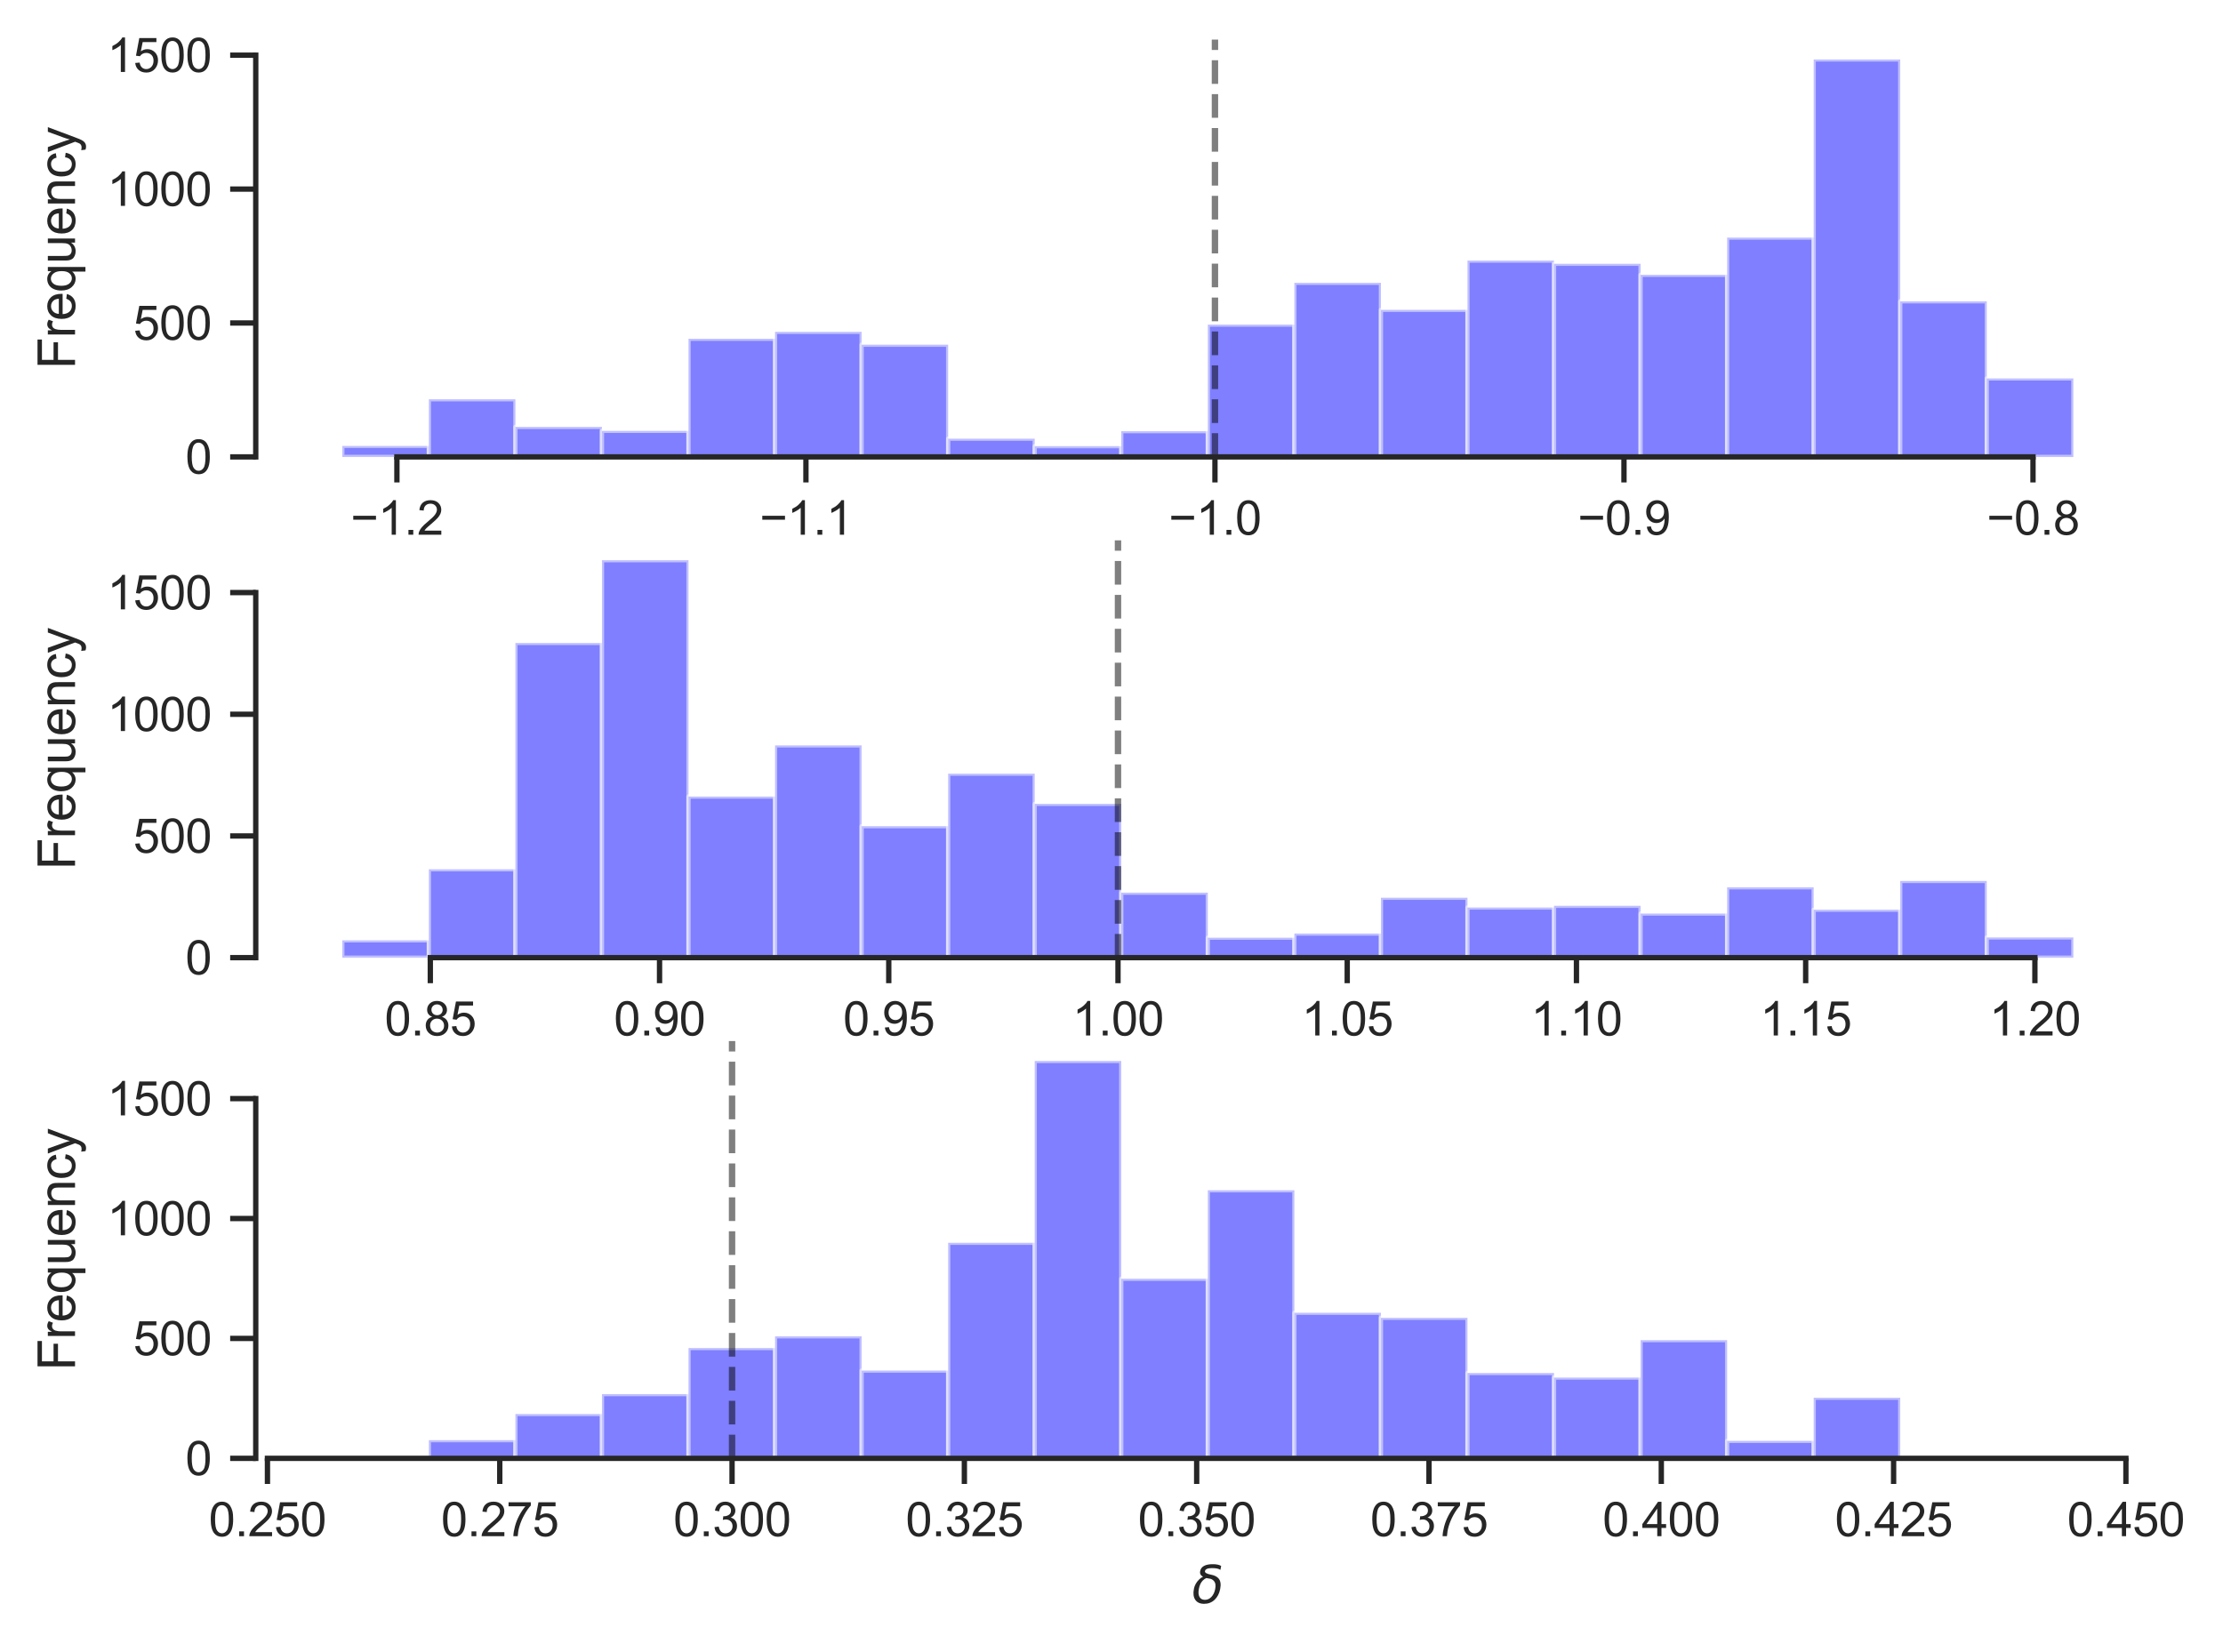
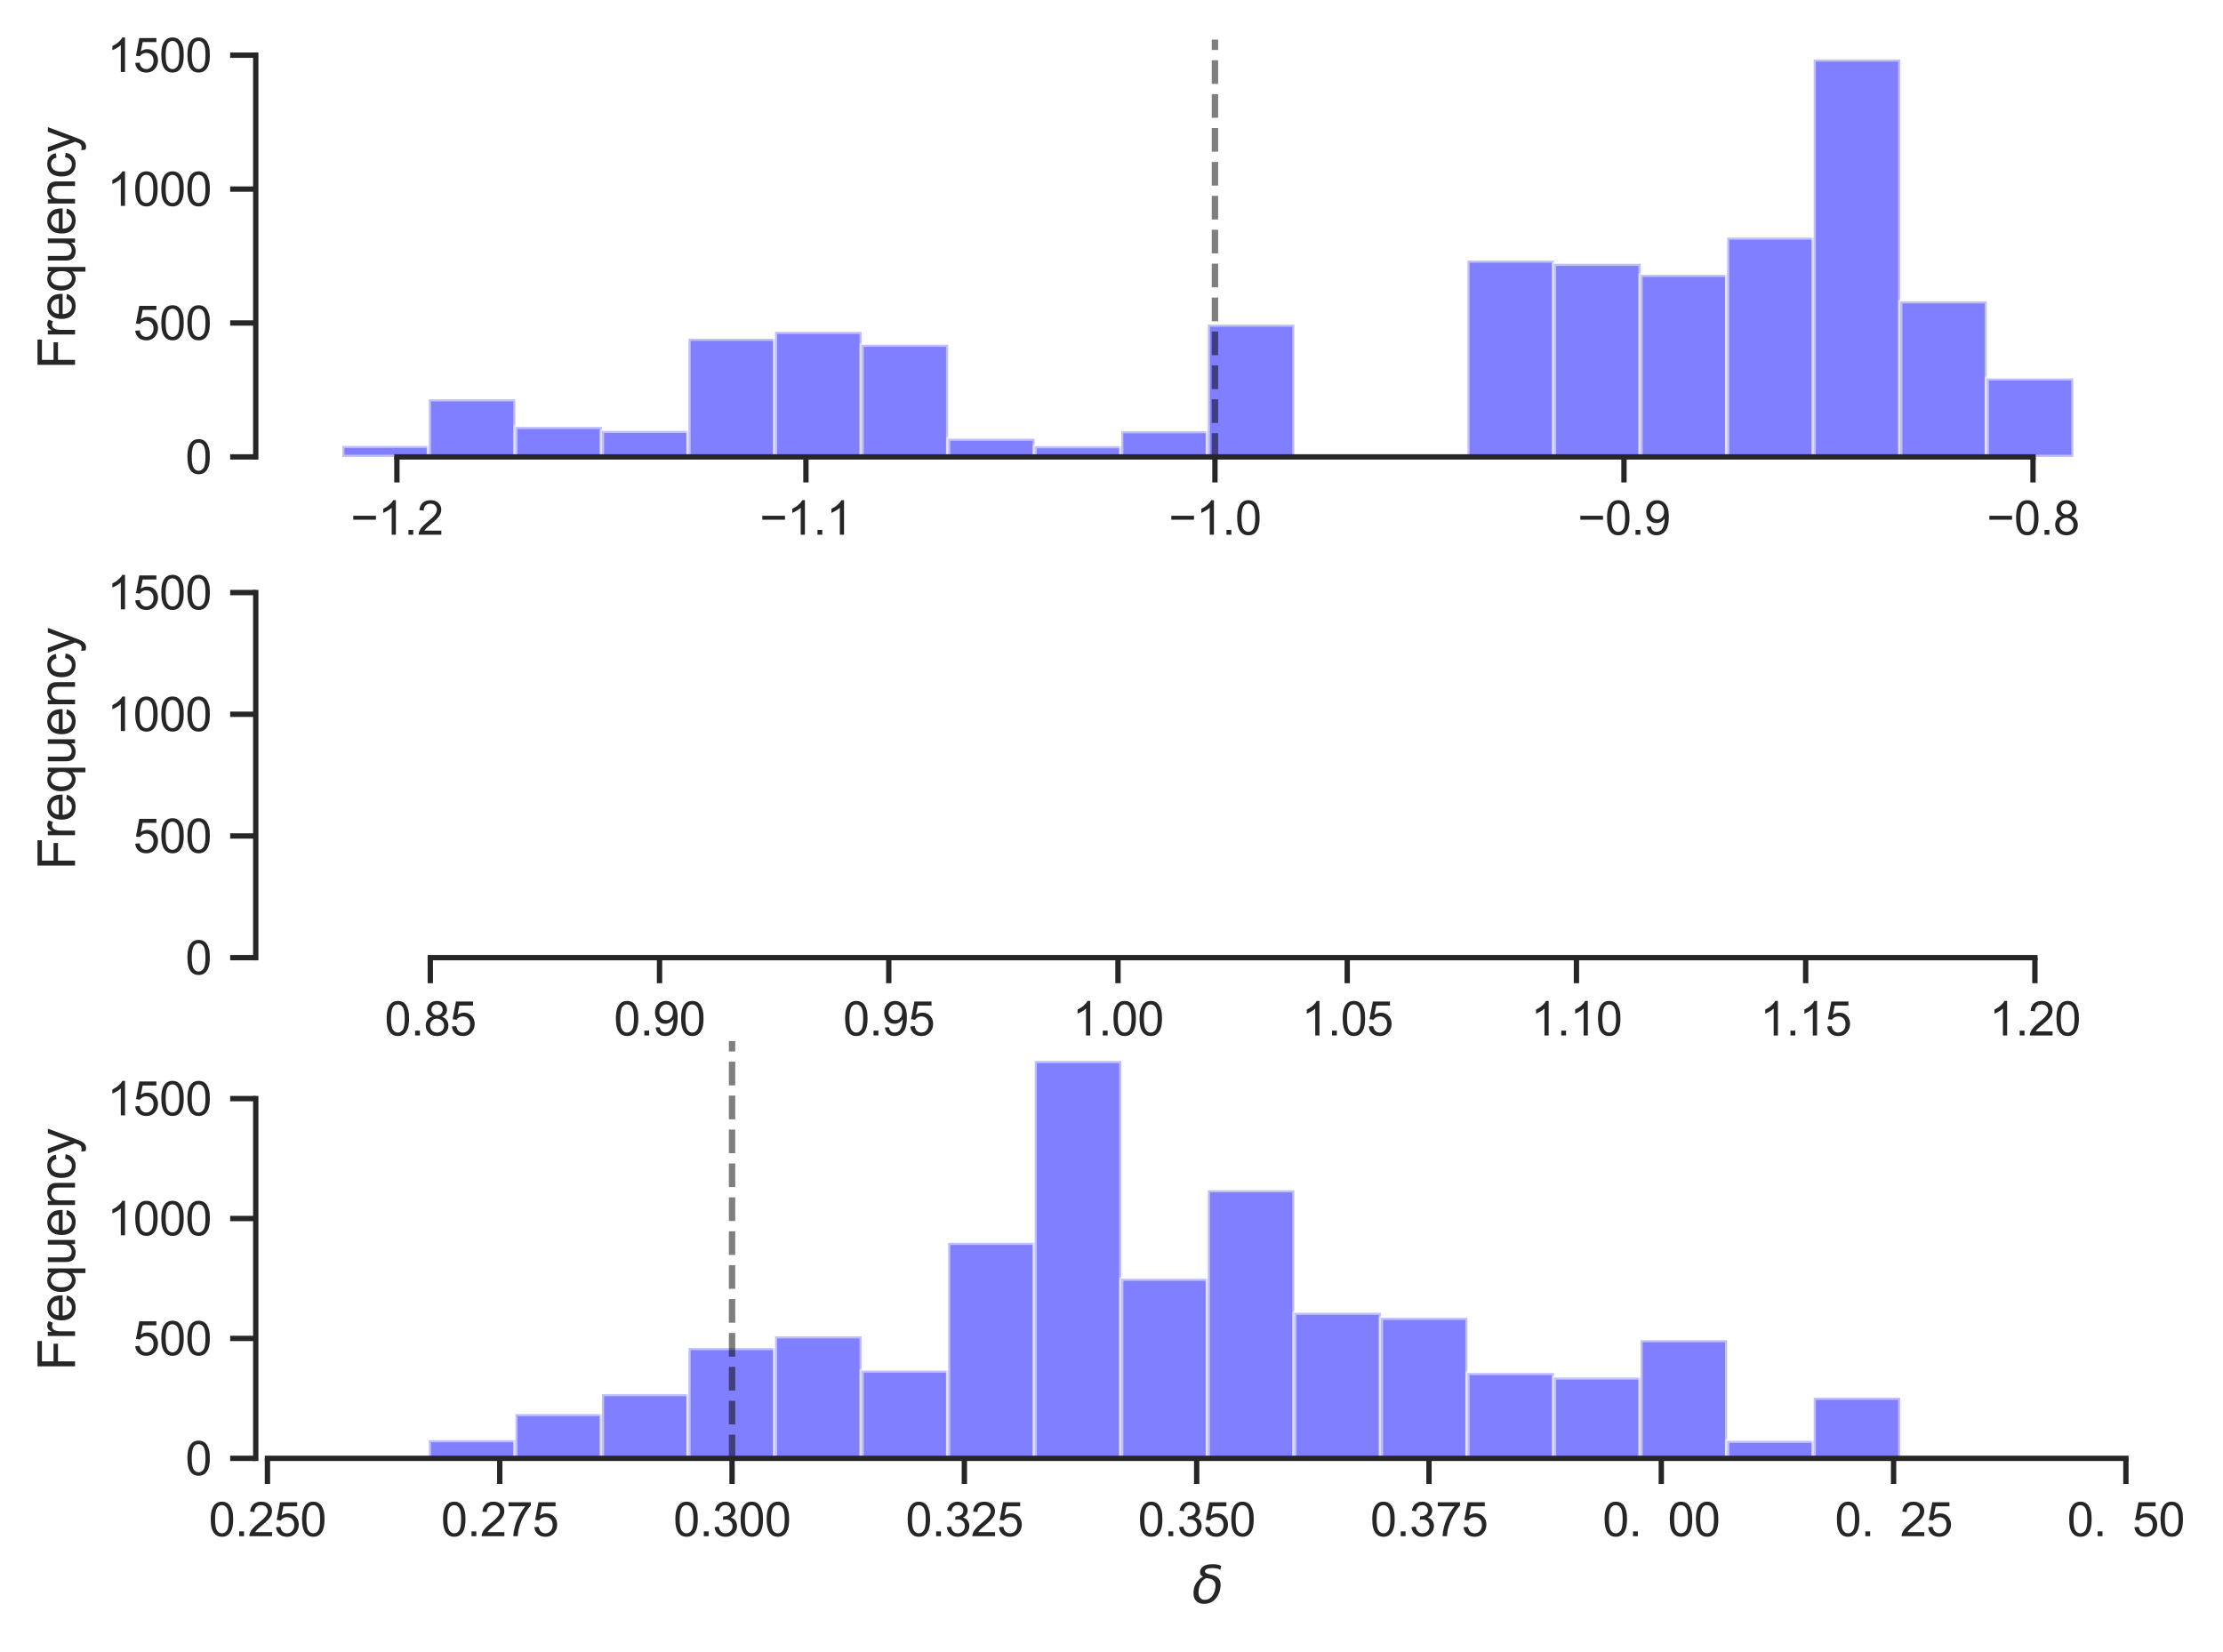
<svg xmlns="http://www.w3.org/2000/svg" xmlns:xlink="http://www.w3.org/1999/xlink" width="416.923pt" height="309.865pt" viewBox="0 0 416.923 309.865" version="1.1">
  <defs>
    <style type="text/css">*{stroke-linejoin: round; stroke-linecap: butt}</style>
  </defs>
  <g id="figure_1">
    <g id="patch_1">
      <path d="M 0 309.865  L 416.923 309.865  L 416.923 0  L 0 0  z " style="fill: #ffffff" />
    </g>
    <g id="axes_1">
      <g id="patch_2">
        <path d="M 47.967 85.694  L 405.087 85.694  L 405.087 7.426  L 47.967 7.426  z " style="fill: #ffffff" />
      </g>
      <g id="matplotlib.axis_1">
        <g id="xtick_1">
          <g id="line2d_1">
            <defs>
              <path id="m907693d88d" d="M 0 0  L 0 4.8  " style="stroke: #262626" />
            </defs>
            <g>
              <use xlink:href="#m907693d88d" x="74.439" y="85.694" style="fill: #262626; stroke: #262626" />
            </g>
          </g>
          <g id="text_1">
            <g style="fill: #262626" transform="translate(65.754 100.293) scale(0.088 -0.088)">
              <defs>
                <path id="ArialMT-2212" d="M 3381 1997  L 356 1997  L 356 2522  L 3381 2522  L 3381 1997  z " transform="scale(0.016)" />
                <path id="ArialMT-31" d="M 2384 0  L 1822 0  L 1822 3584  Q 1619 3391 1289 3197  Q 959 3003 697 2906  L 697 3450  Q 1169 3672 1522 3987  Q 1875 4303 2022 4600  L 2384 4600  L 2384 0  z " transform="scale(0.016)" />
                <path id="ArialMT-2e" d="M 581 0  L 581 641  L 1222 641  L 1222 0  L 581 0  z " transform="scale(0.016)" />
                <path id="ArialMT-32" d="M 3222 541  L 3222 0  L 194 0  Q 188 203 259 391  Q 375 700 629 1000  Q 884 1300 1366 1694  Q 2113 2306 2375 2664  Q 2638 3022 2638 3341  Q 2638 3675 2398 3904  Q 2159 4134 1775 4134  Q 1369 4134 1125 3890  Q 881 3647 878 3216  L 300 3275  Q 359 3922 746 4261  Q 1134 4600 1788 4600  Q 2447 4600 2831 4234  Q 3216 3869 3216 3328  Q 3216 3053 3103 2787  Q 2991 2522 2730 2228  Q 2469 1934 1863 1422  Q 1356 997 1212 845  Q 1069 694 975 541  L 3222 541  z " transform="scale(0.016)" />
              </defs>
              <use xlink:href="#ArialMT-2212" />
              <use xlink:href="#ArialMT-31" x="58.398" />
              <use xlink:href="#ArialMT-2e" x="114.014" />
              <use xlink:href="#ArialMT-32" x="141.797" />
            </g>
          </g>
        </g>
        <g id="xtick_2">
          <g id="line2d_2">
            <g>
              <use xlink:href="#m907693d88d" x="151.152" y="85.694" style="fill: #262626; stroke: #262626" />
            </g>
          </g>
          <g id="text_2">
            <g style="fill: #262626" transform="translate(142.466 100.293) scale(0.088 -0.088)">
              <use xlink:href="#ArialMT-2212" />
              <use xlink:href="#ArialMT-31" x="58.398" />
              <use xlink:href="#ArialMT-2e" x="114.014" />
              <use xlink:href="#ArialMT-31" x="141.797" />
            </g>
          </g>
        </g>
        <g id="xtick_3">
          <g id="line2d_3">
            <g>
              <use xlink:href="#m907693d88d" x="227.864" y="85.694" style="fill: #262626; stroke: #262626" />
            </g>
          </g>
          <g id="text_3">
            <g style="fill: #262626" transform="translate(219.178 100.293) scale(0.088 -0.088)">
              <defs>
                <path id="ArialMT-30" d="M 266 2259  Q 266 3072 433 3567  Q 600 4063 929 4331  Q 1259 4600 1759 4600  Q 2128 4600 2406 4451  Q 2684 4303 2865 4023  Q 3047 3744 3150 3342  Q 3253 2941 3253 2259  Q 3253 1453 3087 958  Q 2922 463 2592 192  Q 2263 -78 1759 -78  Q 1097 -78 719 397  Q 266 969 266 2259  z M 844 2259  Q 844 1131 1108 757  Q 1372 384 1759 384  Q 2147 384 2411 759  Q 2675 1134 2675 2259  Q 2675 3391 2411 3762  Q 2147 4134 1753 4134  Q 1366 4134 1134 3806  Q 844 3388 844 2259  z " transform="scale(0.016)" />
              </defs>
              <use xlink:href="#ArialMT-2212" />
              <use xlink:href="#ArialMT-31" x="58.398" />
              <use xlink:href="#ArialMT-2e" x="114.014" />
              <use xlink:href="#ArialMT-30" x="141.797" />
            </g>
          </g>
        </g>
        <g id="xtick_4">
          <g id="line2d_4">
            <g>
              <use xlink:href="#m907693d88d" x="304.576" y="85.694" style="fill: #262626; stroke: #262626" />
            </g>
          </g>
          <g id="text_4">
            <g style="fill: #262626" transform="translate(295.89 100.293) scale(0.088 -0.088)">
              <defs>
                <path id="ArialMT-39" d="M 350 1059  L 891 1109  Q 959 728 1153 556  Q 1347 384 1650 384  Q 1909 384 2104 503  Q 2300 622 2425 820  Q 2550 1019 2634 1356  Q 2719 1694 2719 2044  Q 2719 2081 2716 2156  Q 2547 1888 2255 1720  Q 1963 1553 1622 1553  Q 1053 1553 659 1965  Q 266 2378 266 3053  Q 266 3750 677 4175  Q 1088 4600 1706 4600  Q 2153 4600 2523 4359  Q 2894 4119 3086 3673  Q 3278 3228 3278 2384  Q 3278 1506 3087 986  Q 2897 466 2520 194  Q 2144 -78 1638 -78  Q 1100 -78 759 220  Q 419 519 350 1059  z M 2653 3081  Q 2653 3566 2395 3850  Q 2138 4134 1775 4134  Q 1400 4134 1122 3828  Q 844 3522 844 3034  Q 844 2597 1108 2323  Q 1372 2050 1759 2050  Q 2150 2050 2401 2323  Q 2653 2597 2653 3081  z " transform="scale(0.016)" />
              </defs>
              <use xlink:href="#ArialMT-2212" />
              <use xlink:href="#ArialMT-30" x="58.398" />
              <use xlink:href="#ArialMT-2e" x="114.014" />
              <use xlink:href="#ArialMT-39" x="141.797" />
            </g>
          </g>
        </g>
        <g id="xtick_5">
          <g id="line2d_5">
            <g>
              <use xlink:href="#m907693d88d" x="381.288" y="85.694" style="fill: #262626; stroke: #262626" />
            </g>
          </g>
          <g id="text_5">
            <g style="fill: #262626" transform="translate(372.602 100.293) scale(0.088 -0.088)">
              <defs>
                <path id="ArialMT-38" d="M 1131 2484  Q 781 2613 612 2850  Q 444 3088 444 3419  Q 444 3919 803 4259  Q 1163 4600 1759 4600  Q 2359 4600 2725 4251  Q 3091 3903 3091 3403  Q 3091 3084 2923 2848  Q 2756 2613 2416 2484  Q 2838 2347 3058 2040  Q 3278 1734 3278 1309  Q 3278 722 2862 322  Q 2447 -78 1769 -78  Q 1091 -78 675 323  Q 259 725 259 1325  Q 259 1772 486 2073  Q 713 2375 1131 2484  z M 1019 3438  Q 1019 3113 1228 2906  Q 1438 2700 1772 2700  Q 2097 2700 2305 2904  Q 2513 3109 2513 3406  Q 2513 3716 2298 3927  Q 2084 4138 1766 4138  Q 1444 4138 1231 3931  Q 1019 3725 1019 3438  z M 838 1322  Q 838 1081 952 856  Q 1066 631 1291 507  Q 1516 384 1775 384  Q 2178 384 2440 643  Q 2703 903 2703 1303  Q 2703 1709 2433 1975  Q 2163 2241 1756 2241  Q 1359 2241 1098 1978  Q 838 1716 838 1322  z " transform="scale(0.016)" />
              </defs>
              <use xlink:href="#ArialMT-2212" />
              <use xlink:href="#ArialMT-30" x="58.398" />
              <use xlink:href="#ArialMT-2e" x="114.014" />
              <use xlink:href="#ArialMT-38" x="141.797" />
            </g>
          </g>
        </g>
        <g id="text_6">
          <g style="fill: #262626" transform="translate(223.358 112.914) scale(0.096 -0.096)">
            <defs>
              <path id="DejaVuSans-Oblique-3b1" d="M 2619 1628  L 2622 2350  Q 2625 3088 2069 3091  Q 1653 3094 1394 2747  Q 1069 2319 959 1747  Q 825 1059 994 731  Q 1169 397 1547 397  Q 1966 397 2319 1063  L 2619 1628  z M 2166 3578  Q 3141 3594 3128 2584  Q 3128 2584 3616 3500  L 4128 3500  L 3119 1603  L 3109 919  Q 3109 766 3194 638  Q 3291 488 3391 488  L 3669 488  L 3575 0  L 3228 0  Q 2934 0 2722 263  Q 2622 394 2619 669  Q 2416 334 2066 50  Q 1900 -81 1453 -78  Q 722 -72 456 397  Q 184 884 353 1747  Q 534 2675 1009 3097  Q 1544 3569 2166 3578  z " transform="scale(0.016)" />
            </defs>
            <use xlink:href="#DejaVuSans-Oblique-3b1" transform="translate(0 0.844)" />
          </g>
        </g>
      </g>
      <g id="matplotlib.axis_2">
        <g id="ytick_1">
          <g id="line2d_6">
            <defs>
              <path id="meb7e4901cb" d="M 0 0  L -4.8 0  " style="stroke: #262626" />
            </defs>
            <g>
              <use xlink:href="#meb7e4901cb" x="47.967" y="85.694" style="fill: #262626; stroke: #262626" />
            </g>
          </g>
          <g id="text_7">
            <g style="fill: #262626" transform="translate(34.773 88.844) scale(0.088 -0.088)">
              <use xlink:href="#ArialMT-30" />
            </g>
          </g>
        </g>
        <g id="ytick_2">
          <g id="line2d_7">
            <g>
              <use xlink:href="#meb7e4901cb" x="47.967" y="60.579" style="fill: #262626; stroke: #262626" />
            </g>
          </g>
          <g id="text_8">
            <g style="fill: #262626" transform="translate(24.986 63.729) scale(0.088 -0.088)">
              <defs>
                <path id="ArialMT-35" d="M 266 1200  L 856 1250  Q 922 819 1161 601  Q 1400 384 1738 384  Q 2144 384 2425 690  Q 2706 997 2706 1503  Q 2706 1984 2436 2262  Q 2166 2541 1728 2541  Q 1456 2541 1237 2417  Q 1019 2294 894 2097  L 366 2166  L 809 4519  L 3088 4519  L 3088 3981  L 1259 3981  L 1013 2750  Q 1425 3038 1878 3038  Q 2478 3038 2890 2622  Q 3303 2206 3303 1553  Q 3303 931 2941 478  Q 2500 -78 1738 -78  Q 1113 -78 717 272  Q 322 622 266 1200  z " transform="scale(0.016)" />
              </defs>
              <use xlink:href="#ArialMT-35" />
              <use xlink:href="#ArialMT-30" x="55.615" />
              <use xlink:href="#ArialMT-30" x="111.23" />
            </g>
          </g>
        </g>
        <g id="ytick_3">
          <g id="line2d_8">
            <g>
              <use xlink:href="#meb7e4901cb" x="47.967" y="35.464" style="fill: #262626; stroke: #262626" />
            </g>
          </g>
          <g id="text_9">
            <g style="fill: #262626" transform="translate(20.092 38.614) scale(0.088 -0.088)">
              <use xlink:href="#ArialMT-31" />
              <use xlink:href="#ArialMT-30" x="55.615" />
              <use xlink:href="#ArialMT-30" x="111.23" />
              <use xlink:href="#ArialMT-30" x="166.846" />
            </g>
          </g>
        </g>
        <g id="ytick_4">
          <g id="line2d_9">
            <g>
              <use xlink:href="#meb7e4901cb" x="47.967" y="10.349" style="fill: #262626; stroke: #262626" />
            </g>
          </g>
          <g id="text_10">
            <g style="fill: #262626" transform="translate(20.092 13.499) scale(0.088 -0.088)">
              <use xlink:href="#ArialMT-31" />
              <use xlink:href="#ArialMT-35" x="55.615" />
              <use xlink:href="#ArialMT-30" x="111.23" />
              <use xlink:href="#ArialMT-30" x="166.846" />
            </g>
          </g>
        </g>
        <g id="text_11">
          <g style="fill: #262626" transform="translate(14.072 69.236) rotate(-90) scale(0.096 -0.096)">
            <defs>
              <path id="ArialMT-46" d="M 525 0  L 525 4581  L 3616 4581  L 3616 4041  L 1131 4041  L 1131 2622  L 3281 2622  L 3281 2081  L 1131 2081  L 1131 0  L 525 0  z " transform="scale(0.016)" />
              <path id="ArialMT-72" d="M 416 0  L 416 3319  L 922 3319  L 922 2816  Q 1116 3169 1280 3281  Q 1444 3394 1641 3394  Q 1925 3394 2219 3213  L 2025 2691  Q 1819 2813 1613 2813  Q 1428 2813 1281 2702  Q 1134 2591 1072 2394  Q 978 2094 978 1738  L 978 0  L 416 0  z " transform="scale(0.016)" />
              <path id="ArialMT-65" d="M 2694 1069  L 3275 997  Q 3138 488 2766 206  Q 2394 -75 1816 -75  Q 1088 -75 661 373  Q 234 822 234 1631  Q 234 2469 665 2931  Q 1097 3394 1784 3394  Q 2450 3394 2872 2941  Q 3294 2488 3294 1666  Q 3294 1616 3291 1516  L 816 1516  Q 847 969 1125 678  Q 1403 388 1819 388  Q 2128 388 2347 550  Q 2566 713 2694 1069  z M 847 1978  L 2700 1978  Q 2663 2397 2488 2606  Q 2219 2931 1791 2931  Q 1403 2931 1139 2672  Q 875 2413 847 1978  z " transform="scale(0.016)" />
              <path id="ArialMT-71" d="M 2538 -1272  L 2538 353  Q 2406 169 2170 47  Q 1934 -75 1669 -75  Q 1078 -75 651 397  Q 225 869 225 1691  Q 225 2191 398 2587  Q 572 2984 901 3189  Q 1231 3394 1625 3394  Q 2241 3394 2594 2875  L 2594 3319  L 3100 3319  L 3100 -1272  L 2538 -1272  z M 803 1669  Q 803 1028 1072 708  Q 1341 388 1716 388  Q 2075 388 2334 692  Q 2594 997 2594 1619  Q 2594 2281 2320 2615  Q 2047 2950 1678 2950  Q 1313 2950 1058 2639  Q 803 2328 803 1669  z " transform="scale(0.016)" />
              <path id="ArialMT-75" d="M 2597 0  L 2597 488  Q 2209 -75 1544 -75  Q 1250 -75 995 37  Q 741 150 617 320  Q 494 491 444 738  Q 409 903 409 1263  L 409 3319  L 972 3319  L 972 1478  Q 972 1038 1006 884  Q 1059 663 1231 536  Q 1403 409 1656 409  Q 1909 409 2131 539  Q 2353 669 2445 892  Q 2538 1116 2538 1541  L 2538 3319  L 3100 3319  L 3100 0  L 2597 0  z " transform="scale(0.016)" />
              <path id="ArialMT-6e" d="M 422 0  L 422 3319  L 928 3319  L 928 2847  Q 1294 3394 1984 3394  Q 2284 3394 2536 3286  Q 2788 3178 2913 3003  Q 3038 2828 3088 2588  Q 3119 2431 3119 2041  L 3119 0  L 2556 0  L 2556 2019  Q 2556 2363 2490 2533  Q 2425 2703 2258 2804  Q 2091 2906 1866 2906  Q 1506 2906 1245 2678  Q 984 2450 984 1813  L 984 0  L 422 0  z " transform="scale(0.016)" />
              <path id="ArialMT-63" d="M 2588 1216  L 3141 1144  Q 3050 572 2676 248  Q 2303 -75 1759 -75  Q 1078 -75 664 370  Q 250 816 250 1647  Q 250 2184 428 2587  Q 606 2991 970 3192  Q 1334 3394 1763 3394  Q 2303 3394 2647 3120  Q 2991 2847 3088 2344  L 2541 2259  Q 2463 2594 2264 2762  Q 2066 2931 1784 2931  Q 1359 2931 1093 2626  Q 828 2322 828 1663  Q 828 994 1084 691  Q 1341 388 1753 388  Q 2084 388 2306 591  Q 2528 794 2588 1216  z " transform="scale(0.016)" />
              <path id="ArialMT-79" d="M 397 -1278  L 334 -750  Q 519 -800 656 -800  Q 844 -800 956 -737  Q 1069 -675 1141 -563  Q 1194 -478 1313 -144  Q 1328 -97 1363 -6  L 103 3319  L 709 3319  L 1400 1397  Q 1534 1031 1641 628  Q 1738 1016 1872 1384  L 2581 3319  L 3144 3319  L 1881 -56  Q 1678 -603 1566 -809  Q 1416 -1088 1222 -1217  Q 1028 -1347 759 -1347  Q 597 -1347 397 -1278  z " transform="scale(0.016)" />
            </defs>
            <use xlink:href="#ArialMT-46" />
            <use xlink:href="#ArialMT-72" x="61.084" />
            <use xlink:href="#ArialMT-65" x="94.385" />
            <use xlink:href="#ArialMT-71" x="150" />
            <use xlink:href="#ArialMT-75" x="205.615" />
            <use xlink:href="#ArialMT-65" x="261.23" />
            <use xlink:href="#ArialMT-6e" x="316.846" />
            <use xlink:href="#ArialMT-63" x="372.461" />
            <use xlink:href="#ArialMT-79" x="422.461" />
          </g>
        </g>
      </g>
      <g id="patch_3">
        <path d="M 64.199 85.694  L 80.432 85.694  L 80.432 83.635  L 64.199 83.635  z " clip-path="url(#pd28544676b)" style="fill: #0000ff; opacity: 0.5; stroke: #ffffff; stroke-width: 0.8; stroke-linejoin: miter" />
      </g>
      <g id="patch_4">
        <path d="M 80.432 85.694  L 96.665 85.694  L 96.665 74.895  L 80.432 74.895  z " clip-path="url(#pd28544676b)" style="fill: #0000ff; opacity: 0.5; stroke: #ffffff; stroke-width: 0.8; stroke-linejoin: miter" />
      </g>
      <g id="patch_5">
        <path d="M 96.665 85.694  L 112.897 85.694  L 112.897 80.069  L 96.665 80.069  z " clip-path="url(#pd28544676b)" style="fill: #0000ff; opacity: 0.5; stroke: #ffffff; stroke-width: 0.8; stroke-linejoin: miter" />
      </g>
      <g id="patch_6">
        <path d="M 112.897 85.694  L 129.13 85.694  L 129.13 80.822  L 112.897 80.822  z " clip-path="url(#pd28544676b)" style="fill: #0000ff; opacity: 0.5; stroke: #ffffff; stroke-width: 0.8; stroke-linejoin: miter" />
      </g>
      <g id="patch_7">
        <path d="M 129.13 85.694  L 145.363 85.694  L 145.363 63.543  L 129.13 63.543  z " clip-path="url(#pd28544676b)" style="fill: #0000ff; opacity: 0.5; stroke: #ffffff; stroke-width: 0.8; stroke-linejoin: miter" />
      </g>
      <g id="patch_8">
        <path d="M 145.363 85.694  L 161.596 85.694  L 161.596 62.237  L 145.363 62.237  z " clip-path="url(#pd28544676b)" style="fill: #0000ff; opacity: 0.5; stroke: #ffffff; stroke-width: 0.8; stroke-linejoin: miter" />
      </g>
      <g id="patch_9">
        <path d="M 161.596 85.694  L 177.828 85.694  L 177.828 64.648  L 161.596 64.648  z " clip-path="url(#pd28544676b)" style="fill: #0000ff; opacity: 0.5; stroke: #ffffff; stroke-width: 0.8; stroke-linejoin: miter" />
      </g>
      <g id="patch_10">
        <path d="M 177.828 85.694  L 194.061 85.694  L 194.061 82.279  L 177.828 82.279  z " clip-path="url(#pd28544676b)" style="fill: #0000ff; opacity: 0.5; stroke: #ffffff; stroke-width: 0.8; stroke-linejoin: miter" />
      </g>
      <g id="patch_11">
        <path d="M 194.061 85.694  L 210.294 85.694  L 210.294 83.685  L 194.061 83.685  z " clip-path="url(#pd28544676b)" style="fill: #0000ff; opacity: 0.5; stroke: #ffffff; stroke-width: 0.8; stroke-linejoin: miter" />
      </g>
      <g id="patch_12">
        <path d="M 210.294 85.694  L 226.526 85.694  L 226.526 80.872  L 210.294 80.872  z " clip-path="url(#pd28544676b)" style="fill: #0000ff; opacity: 0.5; stroke: #ffffff; stroke-width: 0.8; stroke-linejoin: miter" />
      </g>
      <g id="patch_13">
        <path d="M 226.526 85.694  L 242.759 85.694  L 242.759 60.881  L 226.526 60.881  z " clip-path="url(#pd28544676b)" style="fill: #0000ff; opacity: 0.5; stroke: #ffffff; stroke-width: 0.8; stroke-linejoin: miter" />
      </g>
      <g id="patch_14">
-         <path d="M 242.759 85.694  L 258.992 85.694  L 258.992 53.045  L 242.759 53.045  z " clip-path="url(#pd28544676b)" style="fill: #0000ff; opacity: 0.5; stroke: #ffffff; stroke-width: 0.8; stroke-linejoin: miter" />
-       </g>
+         </g>
      <g id="patch_15">
-         <path d="M 258.992 85.694  L 275.225 85.694  L 275.225 58.118  L 258.992 58.118  z " clip-path="url(#pd28544676b)" style="fill: #0000ff; opacity: 0.5; stroke: #ffffff; stroke-width: 0.8; stroke-linejoin: miter" />
-       </g>
+         </g>
      <g id="patch_16">
        <path d="M 275.225 85.694  L 291.457 85.694  L 291.457 48.876  L 275.225 48.876  z " clip-path="url(#pd28544676b)" style="fill: #0000ff; opacity: 0.5; stroke: #ffffff; stroke-width: 0.8; stroke-linejoin: miter" />
      </g>
      <g id="patch_17">
        <path d="M 291.457 85.694  L 307.69 85.694  L 307.69 49.479  L 291.457 49.479  z " clip-path="url(#pd28544676b)" style="fill: #0000ff; opacity: 0.5; stroke: #ffffff; stroke-width: 0.8; stroke-linejoin: miter" />
      </g>
      <g id="patch_18">
        <path d="M 307.69 85.694  L 323.923 85.694  L 323.923 51.538  L 307.69 51.538  z " clip-path="url(#pd28544676b)" style="fill: #0000ff; opacity: 0.5; stroke: #ffffff; stroke-width: 0.8; stroke-linejoin: miter" />
      </g>
      <g id="patch_19">
        <path d="M 323.923 85.694  L 340.156 85.694  L 340.156 44.556  L 323.923 44.556  z " clip-path="url(#pd28544676b)" style="fill: #0000ff; opacity: 0.5; stroke: #ffffff; stroke-width: 0.8; stroke-linejoin: miter" />
      </g>
      <g id="patch_20">
        <path d="M 340.156 85.694  L 356.388 85.694  L 356.388 11.153  L 340.156 11.153  z " clip-path="url(#pd28544676b)" style="fill: #0000ff; opacity: 0.5; stroke: #ffffff; stroke-width: 0.8; stroke-linejoin: miter" />
      </g>
      <g id="patch_21">
        <path d="M 356.388 85.694  L 372.621 85.694  L 372.621 56.511  L 356.388 56.511  z " clip-path="url(#pd28544676b)" style="fill: #0000ff; opacity: 0.5; stroke: #ffffff; stroke-width: 0.8; stroke-linejoin: miter" />
      </g>
      <g id="patch_22">
        <path d="M 372.621 85.694  L 388.854 85.694  L 388.854 70.977  L 372.621 70.977  z " clip-path="url(#pd28544676b)" style="fill: #0000ff; opacity: 0.5; stroke: #ffffff; stroke-width: 0.8; stroke-linejoin: miter" />
      </g>
      <g id="line2d_10">
        <path d="M 227.864 85.694  L 227.864 7.426  " clip-path="url(#pd28544676b)" style="fill: none; stroke-dasharray: 4.44,1.92; stroke-dashoffset: 0; stroke: #000000; stroke-opacity: 0.5; stroke-width: 1.2" />
      </g>
      <g id="patch_23">
        <path d="M 47.967 85.694  L 47.967 10.349  " style="fill: none; stroke: #262626; stroke-linejoin: miter; stroke-linecap: square" />
      </g>
      <g id="patch_24">
        <path d="M 74.439 85.694  L 381.288 85.694  " style="fill: none; stroke: #262626; stroke-linejoin: miter; stroke-linecap: square" />
      </g>
    </g>
    <g id="axes_2">
      <g id="patch_25">
        <path d="M 47.967 179.616  L 405.087 179.616  L 405.087 101.348  L 47.967 101.348  z " style="fill: #ffffff" />
      </g>
      <g id="matplotlib.axis_3">
        <g id="xtick_6">
          <g id="line2d_11">
            <g>
              <use xlink:href="#m907693d88d" x="80.705" y="179.616" style="fill: #262626; stroke: #262626" />
            </g>
          </g>
          <g id="text_12">
            <g style="fill: #262626" transform="translate(72.142 194.215) scale(0.088 -0.088)">
              <use xlink:href="#ArialMT-30" />
              <use xlink:href="#ArialMT-2e" x="55.615" />
              <use xlink:href="#ArialMT-38" x="83.398" />
              <use xlink:href="#ArialMT-35" x="139.014" />
            </g>
          </g>
        </g>
        <g id="xtick_7">
          <g id="line2d_12">
            <g>
              <use xlink:href="#m907693d88d" x="123.696" y="179.616" style="fill: #262626; stroke: #262626" />
            </g>
          </g>
          <g id="text_13">
            <g style="fill: #262626" transform="translate(115.133 194.215) scale(0.088 -0.088)">
              <use xlink:href="#ArialMT-30" />
              <use xlink:href="#ArialMT-2e" x="55.615" />
              <use xlink:href="#ArialMT-39" x="83.398" />
              <use xlink:href="#ArialMT-30" x="139.014" />
            </g>
          </g>
        </g>
        <g id="xtick_8">
          <g id="line2d_13">
            <g>
              <use xlink:href="#m907693d88d" x="166.687" y="179.616" style="fill: #262626; stroke: #262626" />
            </g>
          </g>
          <g id="text_14">
            <g style="fill: #262626" transform="translate(158.125 194.215) scale(0.088 -0.088)">
              <use xlink:href="#ArialMT-30" />
              <use xlink:href="#ArialMT-2e" x="55.615" />
              <use xlink:href="#ArialMT-39" x="83.398" />
              <use xlink:href="#ArialMT-35" x="139.014" />
            </g>
          </g>
        </g>
        <g id="xtick_9">
          <g id="line2d_14">
            <g>
              <use xlink:href="#m907693d88d" x="209.679" y="179.616" style="fill: #262626; stroke: #262626" />
            </g>
          </g>
          <g id="text_15">
            <g style="fill: #262626" transform="translate(201.116 194.215) scale(0.088 -0.088)">
              <use xlink:href="#ArialMT-31" />
              <use xlink:href="#ArialMT-2e" x="55.615" />
              <use xlink:href="#ArialMT-30" x="83.398" />
              <use xlink:href="#ArialMT-30" x="139.014" />
            </g>
          </g>
        </g>
        <g id="xtick_10">
          <g id="line2d_15">
            <g>
              <use xlink:href="#m907693d88d" x="252.67" y="179.616" style="fill: #262626; stroke: #262626" />
            </g>
          </g>
          <g id="text_16">
            <g style="fill: #262626" transform="translate(244.107 194.215) scale(0.088 -0.088)">
              <use xlink:href="#ArialMT-31" />
              <use xlink:href="#ArialMT-2e" x="55.615" />
              <use xlink:href="#ArialMT-30" x="83.398" />
              <use xlink:href="#ArialMT-35" x="139.014" />
            </g>
          </g>
        </g>
        <g id="xtick_11">
          <g id="line2d_16">
            <g>
              <use xlink:href="#m907693d88d" x="295.662" y="179.616" style="fill: #262626; stroke: #262626" />
            </g>
          </g>
          <g id="text_17">
            <g style="fill: #262626" transform="translate(287.099 194.215) scale(0.088 -0.088)">
              <use xlink:href="#ArialMT-31" />
              <use xlink:href="#ArialMT-2e" x="55.615" />
              <use xlink:href="#ArialMT-31" x="83.398" />
              <use xlink:href="#ArialMT-30" x="139.014" />
            </g>
          </g>
        </g>
        <g id="xtick_12">
          <g id="line2d_17">
            <g>
              <use xlink:href="#m907693d88d" x="338.653" y="179.616" style="fill: #262626; stroke: #262626" />
            </g>
          </g>
          <g id="text_18">
            <g style="fill: #262626" transform="translate(330.09 194.215) scale(0.088 -0.088)">
              <use xlink:href="#ArialMT-31" />
              <use xlink:href="#ArialMT-2e" x="55.615" />
              <use xlink:href="#ArialMT-31" x="83.398" />
              <use xlink:href="#ArialMT-35" x="139.014" />
            </g>
          </g>
        </g>
        <g id="xtick_13">
          <g id="line2d_18">
            <g>
              <use xlink:href="#m907693d88d" x="381.644" y="179.616" style="fill: #262626; stroke: #262626" />
            </g>
          </g>
          <g id="text_19">
            <g style="fill: #262626" transform="translate(373.081 194.215) scale(0.088 -0.088)">
              <use xlink:href="#ArialMT-31" />
              <use xlink:href="#ArialMT-2e" x="55.615" />
              <use xlink:href="#ArialMT-32" x="83.398" />
              <use xlink:href="#ArialMT-30" x="139.014" />
            </g>
          </g>
        </g>
        <g id="text_20">
          <g style="fill: #262626" transform="translate(223.454 207.356) scale(0.096 -0.096)">
            <defs>
              <path id="DejaVuSans-Oblique-3b2" d="M 872 216  L 572 -1331  L -6 -1331  L 928 3478  Q 1206 4903 2538 4903  Q 3888 4903 3659 3700  Q 3503 2844 2894 2531  Q 3713 2250 3553 1416  Q 3272 -69 1759 -66  Q 1097 -63 872 216  z M 1019 966  Q 1259 422 1875 425  Q 2775 425 2966 1406  Q 3138 2288 1675 2219  L 1778 2750  Q 2909 2731 3106 3750  Q 3241 4438 2509 4434  Q 1691 4434 1503 3459  L 1019 966  z " transform="scale(0.016)" />
            </defs>
            <use xlink:href="#DejaVuSans-Oblique-3b2" transform="translate(0 0.391)" />
          </g>
        </g>
      </g>
      <g id="matplotlib.axis_4">
        <g id="ytick_5">
          <g id="line2d_19">
            <g>
              <use xlink:href="#meb7e4901cb" x="47.967" y="179.616" style="fill: #262626; stroke: #262626" />
            </g>
          </g>
          <g id="text_21">
            <g style="fill: #262626" transform="translate(34.773 182.766) scale(0.088 -0.088)">
              <use xlink:href="#ArialMT-30" />
            </g>
          </g>
        </g>
        <g id="ytick_6">
          <g id="line2d_20">
            <g>
              <use xlink:href="#meb7e4901cb" x="47.967" y="156.793" style="fill: #262626; stroke: #262626" />
            </g>
          </g>
          <g id="text_22">
            <g style="fill: #262626" transform="translate(24.986 159.942) scale(0.088 -0.088)">
              <use xlink:href="#ArialMT-35" />
              <use xlink:href="#ArialMT-30" x="55.615" />
              <use xlink:href="#ArialMT-30" x="111.23" />
            </g>
          </g>
        </g>
        <g id="ytick_7">
          <g id="line2d_21">
            <g>
              <use xlink:href="#meb7e4901cb" x="47.967" y="133.969" style="fill: #262626; stroke: #262626" />
            </g>
          </g>
          <g id="text_23">
            <g style="fill: #262626" transform="translate(20.092 137.119) scale(0.088 -0.088)">
              <use xlink:href="#ArialMT-31" />
              <use xlink:href="#ArialMT-30" x="55.615" />
              <use xlink:href="#ArialMT-30" x="111.23" />
              <use xlink:href="#ArialMT-30" x="166.846" />
            </g>
          </g>
        </g>
        <g id="ytick_8">
          <g id="line2d_22">
            <g>
              <use xlink:href="#meb7e4901cb" x="47.967" y="111.146" style="fill: #262626; stroke: #262626" />
            </g>
          </g>
          <g id="text_24">
            <g style="fill: #262626" transform="translate(20.092 114.295) scale(0.088 -0.088)">
              <use xlink:href="#ArialMT-31" />
              <use xlink:href="#ArialMT-35" x="55.615" />
              <use xlink:href="#ArialMT-30" x="111.23" />
              <use xlink:href="#ArialMT-30" x="166.846" />
            </g>
          </g>
        </g>
        <g id="text_25">
          <g style="fill: #262626" transform="translate(14.072 163.158) rotate(-90) scale(0.096 -0.096)">
            <use xlink:href="#ArialMT-46" />
            <use xlink:href="#ArialMT-72" x="61.084" />
            <use xlink:href="#ArialMT-65" x="94.385" />
            <use xlink:href="#ArialMT-71" x="150" />
            <use xlink:href="#ArialMT-75" x="205.615" />
            <use xlink:href="#ArialMT-65" x="261.23" />
            <use xlink:href="#ArialMT-6e" x="316.846" />
            <use xlink:href="#ArialMT-63" x="372.461" />
            <use xlink:href="#ArialMT-79" x="422.461" />
          </g>
        </g>
      </g>
      <g id="patch_26">
        <path d="M 64.199 179.616  L 80.432 179.616  L 80.432 176.375  L 64.199 176.375  z " clip-path="url(#pe8af082750)" style="fill: #0000ff; opacity: 0.5; stroke: #ffffff; stroke-width: 0.8; stroke-linejoin: miter" />
      </g>
      <g id="patch_27">
        <path d="M 80.432 179.616  L 96.665 179.616  L 96.665 163.046  L 80.432 163.046  z " clip-path="url(#pe8af082750)" style="fill: #0000ff; opacity: 0.5; stroke: #ffffff; stroke-width: 0.8; stroke-linejoin: miter" />
      </g>
      <g id="patch_28">
        <path d="M 96.665 179.616  L 112.897 179.616  L 112.897 120.595  L 96.665 120.595  z " clip-path="url(#pe8af082750)" style="fill: #0000ff; opacity: 0.5; stroke: #ffffff; stroke-width: 0.8; stroke-linejoin: miter" />
      </g>
      <g id="patch_29">
        <path d="M 112.897 179.616  L 129.13 179.616  L 129.13 105.075  L 112.897 105.075  z " clip-path="url(#pe8af082750)" style="fill: #0000ff; opacity: 0.5; stroke: #ffffff; stroke-width: 0.8; stroke-linejoin: miter" />
      </g>
      <g id="patch_30">
        <path d="M 129.13 179.616  L 145.363 179.616  L 145.363 149.398  L 129.13 149.398  z " clip-path="url(#pe8af082750)" style="fill: #0000ff; opacity: 0.5; stroke: #ffffff; stroke-width: 0.8; stroke-linejoin: miter" />
      </g>
      <g id="patch_31">
        <path d="M 145.363 179.616  L 161.596 179.616  L 161.596 139.812  L 145.363 139.812  z " clip-path="url(#pe8af082750)" style="fill: #0000ff; opacity: 0.5; stroke: #ffffff; stroke-width: 0.8; stroke-linejoin: miter" />
      </g>
      <g id="patch_32">
        <path d="M 161.596 179.616  L 177.828 179.616  L 177.828 154.967  L 161.596 154.967  z " clip-path="url(#pe8af082750)" style="fill: #0000ff; opacity: 0.5; stroke: #ffffff; stroke-width: 0.8; stroke-linejoin: miter" />
      </g>
      <g id="patch_33">
        <path d="M 177.828 179.616  L 194.061 179.616  L 194.061 145.107  L 177.828 145.107  z " clip-path="url(#pe8af082750)" style="fill: #0000ff; opacity: 0.5; stroke: #ffffff; stroke-width: 0.8; stroke-linejoin: miter" />
      </g>
      <g id="patch_34">
        <path d="M 194.061 179.616  L 210.294 179.616  L 210.294 150.767  L 194.061 150.767  z " clip-path="url(#pe8af082750)" style="fill: #0000ff; opacity: 0.5; stroke: #ffffff; stroke-width: 0.8; stroke-linejoin: miter" />
      </g>
      <g id="patch_35">
        <path d="M 210.294 179.616  L 226.526 179.616  L 226.526 167.428  L 210.294 167.428  z " clip-path="url(#pe8af082750)" style="fill: #0000ff; opacity: 0.5; stroke: #ffffff; stroke-width: 0.8; stroke-linejoin: miter" />
      </g>
      <g id="patch_36">
        <path d="M 226.526 179.616  L 242.759 179.616  L 242.759 175.873  L 226.526 175.873  z " clip-path="url(#pe8af082750)" style="fill: #0000ff; opacity: 0.5; stroke: #ffffff; stroke-width: 0.8; stroke-linejoin: miter" />
      </g>
      <g id="patch_37">
        <path d="M 242.759 179.616  L 258.992 179.616  L 258.992 175.097  L 242.759 175.097  z " clip-path="url(#pe8af082750)" style="fill: #0000ff; opacity: 0.5; stroke: #ffffff; stroke-width: 0.8; stroke-linejoin: miter" />
      </g>
      <g id="patch_38">
        <path d="M 258.992 179.616  L 275.225 179.616  L 275.225 168.387  L 258.992 168.387  z " clip-path="url(#pe8af082750)" style="fill: #0000ff; opacity: 0.5; stroke: #ffffff; stroke-width: 0.8; stroke-linejoin: miter" />
      </g>
      <g id="patch_39">
        <path d="M 275.225 179.616  L 291.457 179.616  L 291.457 170.213  L 275.225 170.213  z " clip-path="url(#pe8af082750)" style="fill: #0000ff; opacity: 0.5; stroke: #ffffff; stroke-width: 0.8; stroke-linejoin: miter" />
      </g>
      <g id="patch_40">
        <path d="M 291.457 179.616  L 307.69 179.616  L 307.69 169.893  L 291.457 169.893  z " clip-path="url(#pe8af082750)" style="fill: #0000ff; opacity: 0.5; stroke: #ffffff; stroke-width: 0.8; stroke-linejoin: miter" />
      </g>
      <g id="patch_41">
        <path d="M 307.69 179.616  L 323.923 179.616  L 323.923 171.354  L 307.69 171.354  z " clip-path="url(#pe8af082750)" style="fill: #0000ff; opacity: 0.5; stroke: #ffffff; stroke-width: 0.8; stroke-linejoin: miter" />
      </g>
      <g id="patch_42">
        <path d="M 323.923 179.616  L 340.156 179.616  L 340.156 166.424  L 323.923 166.424  z " clip-path="url(#pe8af082750)" style="fill: #0000ff; opacity: 0.5; stroke: #ffffff; stroke-width: 0.8; stroke-linejoin: miter" />
      </g>
      <g id="patch_43">
        <path d="M 340.156 179.616  L 356.388 179.616  L 356.388 170.624  L 340.156 170.624  z " clip-path="url(#pe8af082750)" style="fill: #0000ff; opacity: 0.5; stroke: #ffffff; stroke-width: 0.8; stroke-linejoin: miter" />
      </g>
      <g id="patch_44">
        <path d="M 356.388 179.616  L 372.621 179.616  L 372.621 165.237  L 356.388 165.237  z " clip-path="url(#pe8af082750)" style="fill: #0000ff; opacity: 0.5; stroke: #ffffff; stroke-width: 0.8; stroke-linejoin: miter" />
      </g>
      <g id="patch_45">
-         <path d="M 372.621 179.616  L 388.854 179.616  L 388.854 175.827  L 372.621 175.827  z " clip-path="url(#pe8af082750)" style="fill: #0000ff; opacity: 0.5; stroke: #ffffff; stroke-width: 0.8; stroke-linejoin: miter" />
-       </g>
+         </g>
      <g id="line2d_23">
        <path d="M 209.679 179.616  L 209.679 101.348  " clip-path="url(#pe8af082750)" style="fill: none; stroke-dasharray: 4.44,1.92; stroke-dashoffset: 0; stroke: #000000; stroke-opacity: 0.5; stroke-width: 1.2" />
      </g>
      <g id="patch_46">
        <path d="M 47.967 179.616  L 47.967 111.146  " style="fill: none; stroke: #262626; stroke-linejoin: miter; stroke-linecap: square" />
      </g>
      <g id="patch_47">
        <path d="M 80.705 179.616  L 381.644 179.616  " style="fill: none; stroke: #262626; stroke-linejoin: miter; stroke-linecap: square" />
      </g>
    </g>
    <g id="axes_3">
      <g id="patch_48">
        <path d="M 47.967 273.538  L 405.087 273.538  L 405.087 195.27  L 47.967 195.27  z " style="fill: #ffffff" />
      </g>
      <g id="matplotlib.axis_5">
        <g id="xtick_14">
          <g id="line2d_24">
            <g>
              <use xlink:href="#m907693d88d" x="50.16" y="273.538" style="fill: #262626; stroke: #262626" />
            </g>
          </g>
          <g id="text_26">
            <g style="fill: #262626" transform="translate(39.15 288.137) scale(0.088 -0.088)">
              <use xlink:href="#ArialMT-30" />
              <use xlink:href="#ArialMT-2e" x="55.615" />
              <use xlink:href="#ArialMT-32" x="83.398" />
              <use xlink:href="#ArialMT-35" x="139.014" />
              <use xlink:href="#ArialMT-30" x="194.629" />
            </g>
          </g>
        </g>
        <g id="xtick_15">
          <g id="line2d_25">
            <g>
              <use xlink:href="#m907693d88d" x="93.729" y="273.538" style="fill: #262626; stroke: #262626" />
            </g>
          </g>
          <g id="text_27">
            <g style="fill: #262626" transform="translate(82.719 288.137) scale(0.088 -0.088)">
              <defs>
                <path id="ArialMT-37" d="M 303 3981  L 303 4522  L 3269 4522  L 3269 4084  Q 2831 3619 2401 2847  Q 1972 2075 1738 1259  Q 1569 684 1522 0  L 944 0  Q 953 541 1156 1306  Q 1359 2072 1739 2783  Q 2119 3494 2547 3981  L 303 3981  z " transform="scale(0.016)" />
              </defs>
              <use xlink:href="#ArialMT-30" />
              <use xlink:href="#ArialMT-2e" x="55.615" />
              <use xlink:href="#ArialMT-32" x="83.398" />
              <use xlink:href="#ArialMT-37" x="139.014" />
              <use xlink:href="#ArialMT-35" x="194.629" />
            </g>
          </g>
        </g>
        <g id="xtick_16">
          <g id="line2d_26">
            <g>
              <use xlink:href="#m907693d88d" x="137.298" y="273.538" style="fill: #262626; stroke: #262626" />
            </g>
          </g>
          <g id="text_28">
            <g style="fill: #262626" transform="translate(126.288 288.137) scale(0.088 -0.088)">
              <defs>
                <path id="ArialMT-33" d="M 269 1209  L 831 1284  Q 928 806 1161 595  Q 1394 384 1728 384  Q 2125 384 2398 659  Q 2672 934 2672 1341  Q 2672 1728 2419 1979  Q 2166 2231 1775 2231  Q 1616 2231 1378 2169  L 1441 2663  Q 1497 2656 1531 2656  Q 1891 2656 2178 2843  Q 2466 3031 2466 3422  Q 2466 3731 2256 3934  Q 2047 4138 1716 4138  Q 1388 4138 1169 3931  Q 950 3725 888 3313  L 325 3413  Q 428 3978 793 4289  Q 1159 4600 1703 4600  Q 2078 4600 2393 4439  Q 2709 4278 2876 4000  Q 3044 3722 3044 3409  Q 3044 3113 2884 2869  Q 2725 2625 2413 2481  Q 2819 2388 3044 2092  Q 3269 1797 3269 1353  Q 3269 753 2831 336  Q 2394 -81 1725 -81  Q 1122 -81 723 278  Q 325 638 269 1209  z " transform="scale(0.016)" />
              </defs>
              <use xlink:href="#ArialMT-30" />
              <use xlink:href="#ArialMT-2e" x="55.615" />
              <use xlink:href="#ArialMT-33" x="83.398" />
              <use xlink:href="#ArialMT-30" x="139.014" />
              <use xlink:href="#ArialMT-30" x="194.629" />
            </g>
          </g>
        </g>
        <g id="xtick_17">
          <g id="line2d_27">
            <g>
              <use xlink:href="#m907693d88d" x="180.867" y="273.538" style="fill: #262626; stroke: #262626" />
            </g>
          </g>
          <g id="text_29">
            <g style="fill: #262626" transform="translate(169.858 288.137) scale(0.088 -0.088)">
              <use xlink:href="#ArialMT-30" />
              <use xlink:href="#ArialMT-2e" x="55.615" />
              <use xlink:href="#ArialMT-33" x="83.398" />
              <use xlink:href="#ArialMT-32" x="139.014" />
              <use xlink:href="#ArialMT-35" x="194.629" />
            </g>
          </g>
        </g>
        <g id="xtick_18">
          <g id="line2d_28">
            <g>
              <use xlink:href="#m907693d88d" x="224.437" y="273.538" style="fill: #262626; stroke: #262626" />
            </g>
          </g>
          <g id="text_30">
            <g style="fill: #262626" transform="translate(213.427 288.137) scale(0.088 -0.088)">
              <use xlink:href="#ArialMT-30" />
              <use xlink:href="#ArialMT-2e" x="55.615" />
              <use xlink:href="#ArialMT-33" x="83.398" />
              <use xlink:href="#ArialMT-35" x="139.014" />
              <use xlink:href="#ArialMT-30" x="194.629" />
            </g>
          </g>
        </g>
        <g id="xtick_19">
          <g id="line2d_29">
            <g>
              <use xlink:href="#m907693d88d" x="268.006" y="273.538" style="fill: #262626; stroke: #262626" />
            </g>
          </g>
          <g id="text_31">
            <g style="fill: #262626" transform="translate(256.996 288.137) scale(0.088 -0.088)">
              <use xlink:href="#ArialMT-30" />
              <use xlink:href="#ArialMT-2e" x="55.615" />
              <use xlink:href="#ArialMT-33" x="83.398" />
              <use xlink:href="#ArialMT-37" x="139.014" />
              <use xlink:href="#ArialMT-35" x="194.629" />
            </g>
          </g>
        </g>
        <g id="xtick_20">
          <g id="line2d_30">
            <g>
              <use xlink:href="#m907693d88d" x="311.575" y="273.538" style="fill: #262626; stroke: #262626" />
            </g>
          </g>
          <g id="text_32">
            <g style="fill: #262626" transform="translate(300.565 288.137) scale(0.088 -0.088)">
              <defs>
-                 <path id="ArialMT-34" d="M 2069 0  L 2069 1097  L 81 1097  L 81 1613  L 2172 4581  L 2631 4581  L 2631 1613  L 3250 1613  L 3250 1097  L 2631 1097  L 2631 0  L 2069 0  z M 2069 1613  L 2069 3678  L 634 1613  L 2069 1613  z " transform="scale(0.016)" />
-               </defs>
+                 </defs>
              <use xlink:href="#ArialMT-30" />
              <use xlink:href="#ArialMT-2e" x="55.615" />
              <use xlink:href="#ArialMT-34" x="83.398" />
              <use xlink:href="#ArialMT-30" x="139.014" />
              <use xlink:href="#ArialMT-30" x="194.629" />
            </g>
          </g>
        </g>
        <g id="xtick_21">
          <g id="line2d_31">
            <g>
              <use xlink:href="#m907693d88d" x="355.144" y="273.538" style="fill: #262626; stroke: #262626" />
            </g>
          </g>
          <g id="text_33">
            <g style="fill: #262626" transform="translate(344.135 288.137) scale(0.088 -0.088)">
              <use xlink:href="#ArialMT-30" />
              <use xlink:href="#ArialMT-2e" x="55.615" />
              <use xlink:href="#ArialMT-34" x="83.398" />
              <use xlink:href="#ArialMT-32" x="139.014" />
              <use xlink:href="#ArialMT-35" x="194.629" />
            </g>
          </g>
        </g>
        <g id="xtick_22">
          <g id="line2d_32">
            <g>
              <use xlink:href="#m907693d88d" x="398.714" y="273.538" style="fill: #262626; stroke: #262626" />
            </g>
          </g>
          <g id="text_34">
            <g style="fill: #262626" transform="translate(387.704 288.137) scale(0.088 -0.088)">
              <use xlink:href="#ArialMT-30" />
              <use xlink:href="#ArialMT-2e" x="55.615" />
              <use xlink:href="#ArialMT-34" x="83.398" />
              <use xlink:href="#ArialMT-35" x="139.014" />
              <use xlink:href="#ArialMT-30" x="194.629" />
            </g>
          </g>
        </g>
        <g id="text_35">
          <g style="fill: #262626" transform="translate(223.55 300.757) scale(0.096 -0.096)">
            <defs>
              <path id="DejaVuSans-Oblique-3b4" d="M 3472 4053  Q 3197 4272 2450 4272  Q 1659 4272 1588 3906  Q 1531 3619 2328 3469  Q 2953 3353 3253 3003  Q 3616 2581 3447 1716  Q 3284 888 2763 400  Q 2238 -91 1488 -91  Q 741 -91 406 400  Q 72 888 241 1747  Q 363 2384 891 2900  Q 1097 3100 1353 3213  Q 913 3459 1000 3900  Q 1166 4750 2544 4750  Q 3234 4750 3566 4531  L 3472 4053  z M 1753 3056  Q 1525 2966 1306 2738  Q 969 2384 847 1747  Q 722 1113 919 756  Q 1119 397 1584 397  Q 2044 397 2381 759  Q 2722 1122 2838 1716  Q 2956 2338 2731 2638  Q 2491 2959 2103 2994  Q 1906 3013 1753 3056  z " transform="scale(0.016)" />
            </defs>
            <use xlink:href="#DejaVuSans-Oblique-3b4" transform="translate(0 0.781)" />
          </g>
        </g>
      </g>
      <g id="matplotlib.axis_6">
        <g id="ytick_9">
          <g id="line2d_33">
            <g>
              <use xlink:href="#meb7e4901cb" x="47.967" y="273.538" style="fill: #262626; stroke: #262626" />
            </g>
          </g>
          <g id="text_36">
            <g style="fill: #262626" transform="translate(34.773 276.687) scale(0.088 -0.088)">
              <use xlink:href="#ArialMT-30" />
            </g>
          </g>
        </g>
        <g id="ytick_10">
          <g id="line2d_34">
            <g>
              <use xlink:href="#meb7e4901cb" x="47.967" y="251.045" style="fill: #262626; stroke: #262626" />
            </g>
          </g>
          <g id="text_37">
            <g style="fill: #262626" transform="translate(24.986 254.195) scale(0.088 -0.088)">
              <use xlink:href="#ArialMT-35" />
              <use xlink:href="#ArialMT-30" x="55.615" />
              <use xlink:href="#ArialMT-30" x="111.23" />
            </g>
          </g>
        </g>
        <g id="ytick_11">
          <g id="line2d_35">
            <g>
              <use xlink:href="#meb7e4901cb" x="47.967" y="228.552" style="fill: #262626; stroke: #262626" />
            </g>
          </g>
          <g id="text_38">
            <g style="fill: #262626" transform="translate(20.092 231.702) scale(0.088 -0.088)">
              <use xlink:href="#ArialMT-31" />
              <use xlink:href="#ArialMT-30" x="55.615" />
              <use xlink:href="#ArialMT-30" x="111.23" />
              <use xlink:href="#ArialMT-30" x="166.846" />
            </g>
          </g>
        </g>
        <g id="ytick_12">
          <g id="line2d_36">
            <g>
              <use xlink:href="#meb7e4901cb" x="47.967" y="206.06" style="fill: #262626; stroke: #262626" />
            </g>
          </g>
          <g id="text_39">
            <g style="fill: #262626" transform="translate(20.092 209.209) scale(0.088 -0.088)">
              <use xlink:href="#ArialMT-31" />
              <use xlink:href="#ArialMT-35" x="55.615" />
              <use xlink:href="#ArialMT-30" x="111.23" />
              <use xlink:href="#ArialMT-30" x="166.846" />
            </g>
          </g>
        </g>
        <g id="text_40">
          <g style="fill: #262626" transform="translate(14.072 257.08) rotate(-90) scale(0.096 -0.096)">
            <use xlink:href="#ArialMT-46" />
            <use xlink:href="#ArialMT-72" x="61.084" />
            <use xlink:href="#ArialMT-65" x="94.385" />
            <use xlink:href="#ArialMT-71" x="150" />
            <use xlink:href="#ArialMT-75" x="205.615" />
            <use xlink:href="#ArialMT-65" x="261.23" />
            <use xlink:href="#ArialMT-6e" x="316.846" />
            <use xlink:href="#ArialMT-63" x="372.461" />
            <use xlink:href="#ArialMT-79" x="422.461" />
          </g>
        </g>
      </g>
      <g id="patch_49">
        <path d="M 64.199 273.538  L 80.432 273.538  L 80.432 273.403  L 64.199 273.403  z " clip-path="url(#p01e7303754)" style="fill: #0000ff; opacity: 0.5; stroke: #ffffff; stroke-width: 0.8; stroke-linejoin: miter" />
      </g>
      <g id="patch_50">
        <path d="M 80.432 273.538  L 96.665 273.538  L 96.665 270.119  L 80.432 270.119  z " clip-path="url(#p01e7303754)" style="fill: #0000ff; opacity: 0.5; stroke: #ffffff; stroke-width: 0.8; stroke-linejoin: miter" />
      </g>
      <g id="patch_51">
        <path d="M 96.665 273.538  L 112.897 273.538  L 112.897 265.216  L 96.665 265.216  z " clip-path="url(#p01e7303754)" style="fill: #0000ff; opacity: 0.5; stroke: #ffffff; stroke-width: 0.8; stroke-linejoin: miter" />
      </g>
      <g id="patch_52">
        <path d="M 112.897 273.538  L 129.13 273.538  L 129.13 261.482  L 112.897 261.482  z " clip-path="url(#p01e7303754)" style="fill: #0000ff; opacity: 0.5; stroke: #ffffff; stroke-width: 0.8; stroke-linejoin: miter" />
      </g>
      <g id="patch_53">
        <path d="M 129.13 273.538  L 145.363 273.538  L 145.363 252.845  L 129.13 252.845  z " clip-path="url(#p01e7303754)" style="fill: #0000ff; opacity: 0.5; stroke: #ffffff; stroke-width: 0.8; stroke-linejoin: miter" />
      </g>
      <g id="patch_54">
        <path d="M 145.363 273.538  L 161.596 273.538  L 161.596 250.64  L 145.363 250.64  z " clip-path="url(#p01e7303754)" style="fill: #0000ff; opacity: 0.5; stroke: #ffffff; stroke-width: 0.8; stroke-linejoin: miter" />
      </g>
      <g id="patch_55">
        <path d="M 161.596 273.538  L 177.828 273.538  L 177.828 257.073  L 161.596 257.073  z " clip-path="url(#p01e7303754)" style="fill: #0000ff; opacity: 0.5; stroke: #ffffff; stroke-width: 0.8; stroke-linejoin: miter" />
      </g>
      <g id="patch_56">
        <path d="M 177.828 273.538  L 194.061 273.538  L 194.061 233.096  L 177.828 233.096  z " clip-path="url(#p01e7303754)" style="fill: #0000ff; opacity: 0.5; stroke: #ffffff; stroke-width: 0.8; stroke-linejoin: miter" />
      </g>
      <g id="patch_57">
        <path d="M 194.061 273.538  L 210.294 273.538  L 210.294 198.997  L 194.061 198.997  z " clip-path="url(#p01e7303754)" style="fill: #0000ff; opacity: 0.5; stroke: #ffffff; stroke-width: 0.8; stroke-linejoin: miter" />
      </g>
      <g id="patch_58">
        <path d="M 210.294 273.538  L 226.526 273.538  L 226.526 239.844  L 210.294 239.844  z " clip-path="url(#p01e7303754)" style="fill: #0000ff; opacity: 0.5; stroke: #ffffff; stroke-width: 0.8; stroke-linejoin: miter" />
      </g>
      <g id="patch_59">
        <path d="M 226.526 273.538  L 242.759 273.538  L 242.759 223.244  L 226.526 223.244  z " clip-path="url(#p01e7303754)" style="fill: #0000ff; opacity: 0.5; stroke: #ffffff; stroke-width: 0.8; stroke-linejoin: miter" />
      </g>
      <g id="patch_60">
        <path d="M 242.759 273.538  L 258.992 273.538  L 258.992 246.232  L 242.759 246.232  z " clip-path="url(#p01e7303754)" style="fill: #0000ff; opacity: 0.5; stroke: #ffffff; stroke-width: 0.8; stroke-linejoin: miter" />
      </g>
      <g id="patch_61">
        <path d="M 258.992 273.538  L 275.225 273.538  L 275.225 247.176  L 258.992 247.176  z " clip-path="url(#p01e7303754)" style="fill: #0000ff; opacity: 0.5; stroke: #ffffff; stroke-width: 0.8; stroke-linejoin: miter" />
      </g>
      <g id="patch_62">
        <path d="M 275.225 273.538  L 291.457 273.538  L 291.457 257.523  L 275.225 257.523  z " clip-path="url(#p01e7303754)" style="fill: #0000ff; opacity: 0.5; stroke: #ffffff; stroke-width: 0.8; stroke-linejoin: miter" />
      </g>
      <g id="patch_63">
        <path d="M 291.457 273.538  L 307.69 273.538  L 307.69 258.378  L 291.457 258.378  z " clip-path="url(#p01e7303754)" style="fill: #0000ff; opacity: 0.5; stroke: #ffffff; stroke-width: 0.8; stroke-linejoin: miter" />
      </g>
      <g id="patch_64">
        <path d="M 307.69 273.538  L 323.923 273.538  L 323.923 251.36  L 307.69 251.36  z " clip-path="url(#p01e7303754)" style="fill: #0000ff; opacity: 0.5; stroke: #ffffff; stroke-width: 0.8; stroke-linejoin: miter" />
      </g>
      <g id="patch_65">
        <path d="M 323.923 273.538  L 340.156 273.538  L 340.156 270.254  L 323.923 270.254  z " clip-path="url(#p01e7303754)" style="fill: #0000ff; opacity: 0.5; stroke: #ffffff; stroke-width: 0.8; stroke-linejoin: miter" />
      </g>
      <g id="patch_66">
        <path d="M 340.156 273.538  L 356.388 273.538  L 356.388 262.157  L 340.156 262.157  z " clip-path="url(#p01e7303754)" style="fill: #0000ff; opacity: 0.5; stroke: #ffffff; stroke-width: 0.8; stroke-linejoin: miter" />
      </g>
      <g id="patch_67">
        <path d="M 356.388 273.538  L 372.621 273.538  L 372.621 273.448  L 356.388 273.448  z " clip-path="url(#p01e7303754)" style="fill: #0000ff; opacity: 0.5; stroke: #ffffff; stroke-width: 0.8; stroke-linejoin: miter" />
      </g>
      <g id="patch_68">
        <path d="M 372.621 273.538  L 388.854 273.538  L 388.854 273.403  L 372.621 273.403  z " clip-path="url(#p01e7303754)" style="fill: #0000ff; opacity: 0.5; stroke: #ffffff; stroke-width: 0.8; stroke-linejoin: miter" />
      </g>
      <g id="line2d_37">
        <path d="M 137.298 273.538  L 137.298 195.27  " clip-path="url(#p01e7303754)" style="fill: none; stroke-dasharray: 4.44,1.92; stroke-dashoffset: 0; stroke: #000000; stroke-opacity: 0.5; stroke-width: 1.2" />
      </g>
      <g id="patch_69">
        <path d="M 47.967 273.538  L 47.967 206.06  " style="fill: none; stroke: #262626; stroke-linejoin: miter; stroke-linecap: square" />
      </g>
      <g id="patch_70">
        <path d="M 50.16 273.538  L 398.714 273.538  " style="fill: none; stroke: #262626; stroke-linejoin: miter; stroke-linecap: square" />
      </g>
    </g>
  </g>
  <defs>
    <clipPath id="pd28544676b">
      <rect x="47.967" y="7.426" width="357.12" height="78.268" />
    </clipPath>
    <clipPath id="pe8af082750">
-       <rect x="47.967" y="101.348" width="357.12" height="78.268" />
-     </clipPath>
+       </clipPath>
    <clipPath id="p01e7303754">
      <rect x="47.967" y="195.27" width="357.12" height="78.268" />
    </clipPath>
  </defs>
</svg>